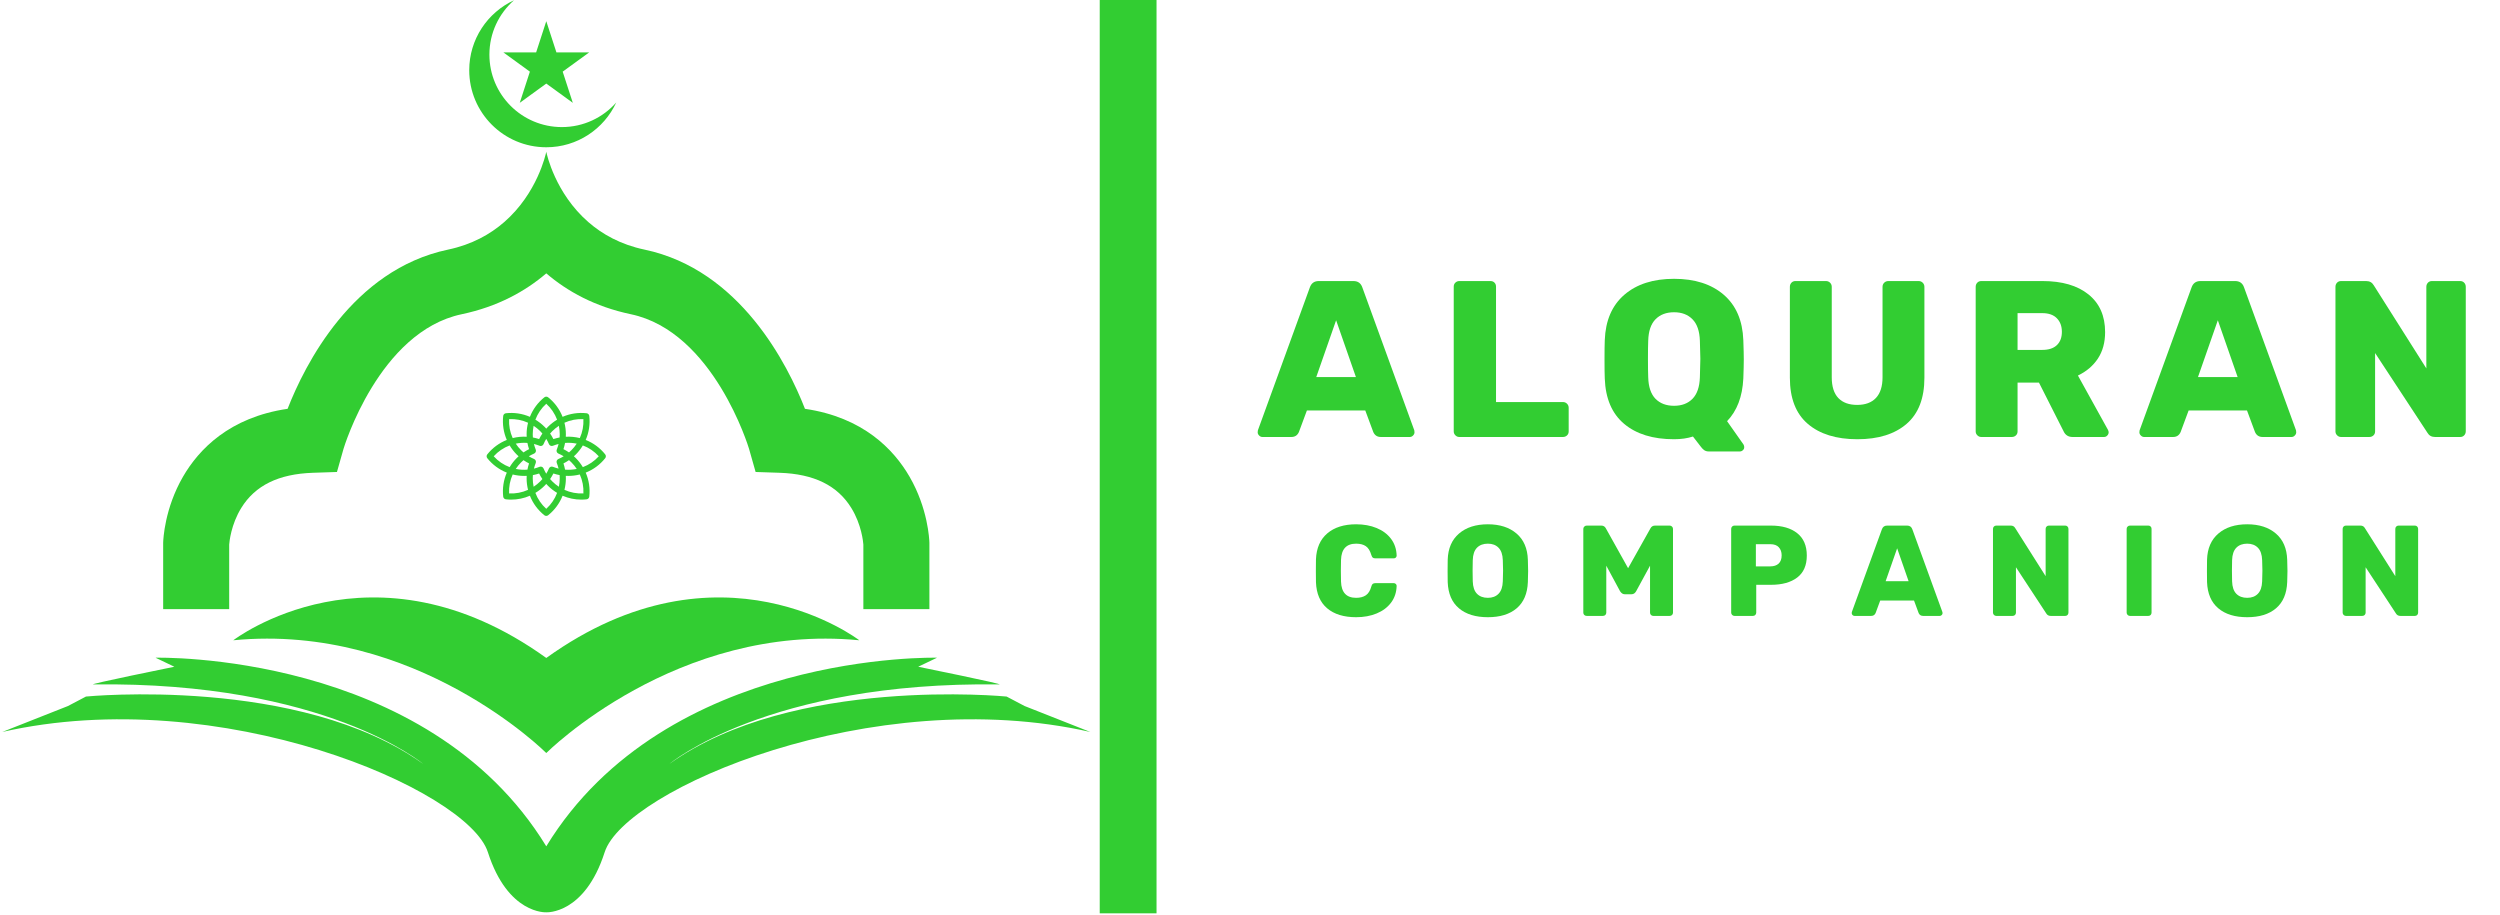
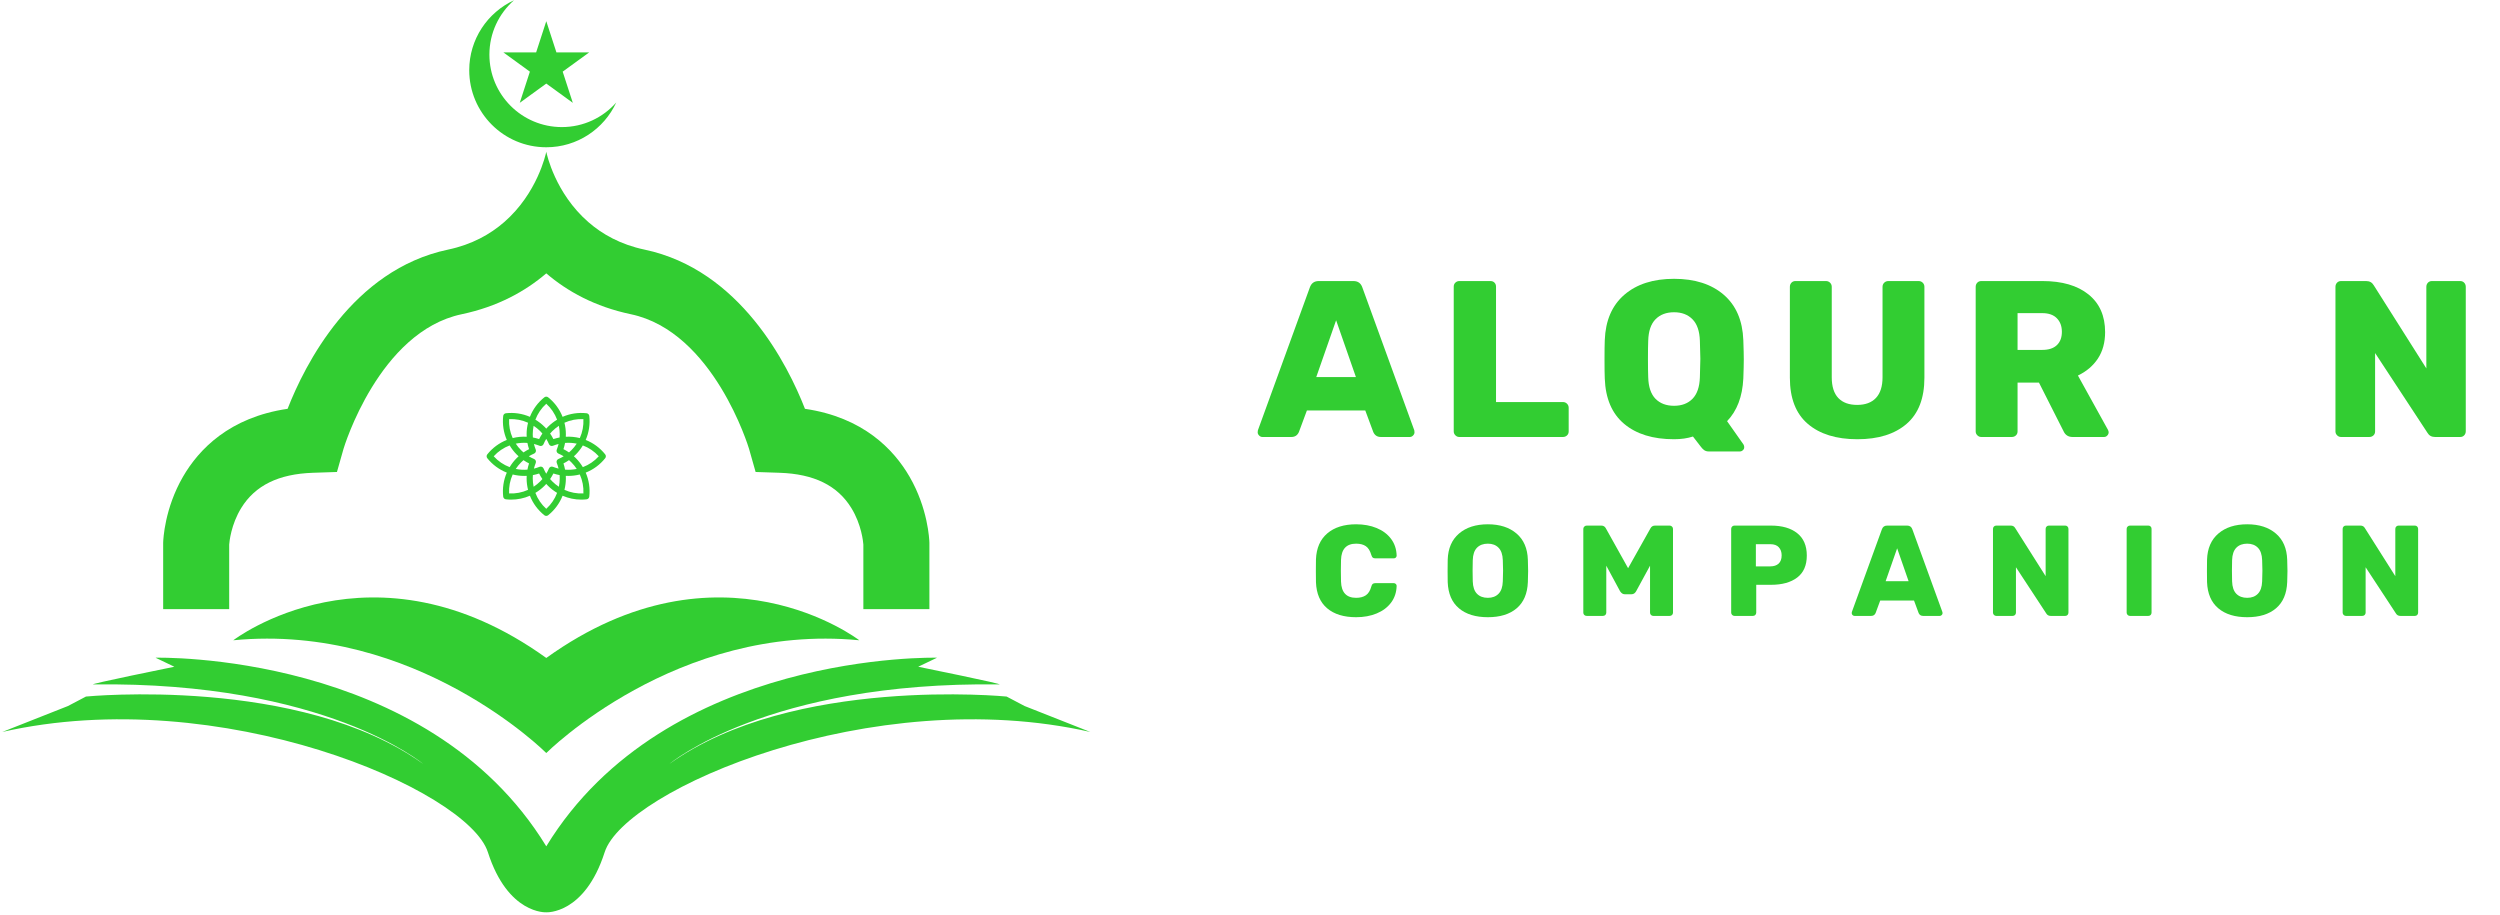
<svg xmlns="http://www.w3.org/2000/svg" width="1000" zoomAndPan="magnify" viewBox="0 0 750 274.5" height="366" preserveAspectRatio="xMidYMid meet" version="1.2">
  <defs>
    <clipPath id="c748face2b">
      <path d="M 0.684 197.277 L 327.086 197.277 L 327.086 273.695 L 0.684 273.695 Z M 0.684 197.277 " />
    </clipPath>
    <clipPath id="00befaf2b0">
      <path d="M 145.906 118.93 L 181.84 118.93 L 181.84 154.867 L 145.906 154.867 Z M 145.906 118.93 " />
    </clipPath>
    <clipPath id="a450f05d95">
-       <path d="M 329.918 0 L 346.961 0 L 346.961 274 L 329.918 274 Z M 329.918 0 " />
-     </clipPath>
+       </clipPath>
  </defs>
  <g id="f7e7750a1e">
    <path style=" stroke:none;fill-rule:nonzero;fill:#32cd32;fill-opacity:1;" d="M 163.887 197.387 C 111.75 159.906 69.984 192.082 69.984 192.082 C 124.793 186.781 163.887 225.906 163.887 225.906 C 163.887 225.906 202.977 186.781 257.785 192.082 C 257.785 192.082 216.02 159.906 163.887 197.387 " />
    <g clip-rule="nonzero" clip-path="url(#c748face2b)">
      <path style=" stroke:none;fill-rule:nonzero;fill:#32cd32;fill-opacity:1;" d="M 307.391 211.812 L 301.98 208.965 C 301.98 208.965 237.816 202.645 200.852 229.152 C 200.852 229.152 230.242 204.387 299.785 205.328 C 301.723 205.355 275.461 200.023 275.461 200.023 L 281.117 197.312 C 281.117 197.312 199.758 195.195 163.883 253.891 C 128.012 195.195 46.648 197.312 46.648 197.312 L 52.309 200.023 C 52.309 200.023 26.047 205.355 27.984 205.328 C 97.527 204.387 126.918 229.152 126.918 229.152 C 89.949 202.645 25.789 208.965 25.789 208.965 L 20.379 211.812 L 0.684 219.59 C 66.098 204.738 140.352 236.918 146.363 255.656 C 152.375 274.398 163.883 273.691 163.883 273.691 C 163.883 273.691 175.395 274.398 181.402 255.656 C 187.414 236.918 261.672 204.738 327.086 219.59 L 307.391 211.812 " />
    </g>
    <path style=" stroke:none;fill-rule:nonzero;fill:#32cd32;fill-opacity:1;" d="M 278.82 162.84 C 278.793 161.812 278.391 152.535 272.848 142.98 C 268.133 134.844 258.957 125.199 241.488 122.645 C 236.352 109.496 222.082 80.934 193.352 74.883 C 186.176 73.375 180.695 70.273 176.512 66.633 C 166.551 57.965 164.023 46.223 163.883 45.527 C 163.742 46.223 161.215 57.965 151.254 66.633 C 147.074 70.273 141.594 73.375 134.414 74.883 C 105.688 80.934 91.414 109.496 86.277 122.645 C 68.809 125.199 59.633 134.844 54.918 142.98 C 49.375 152.535 48.977 161.812 48.949 162.84 L 48.949 182.738 L 68.758 182.738 L 68.758 163.359 C 68.816 162.566 69.305 157.355 72.387 152.371 C 76.555 145.629 83.578 142.184 93.859 141.836 L 101.086 141.594 L 103.059 134.641 C 103.156 134.289 113.676 99.5 138.496 94.273 C 149.293 92 157.566 87.414 163.883 82.008 C 170.199 87.414 178.473 92 189.27 94.273 C 214.09 99.5 224.609 134.289 224.711 134.641 L 226.684 141.594 L 233.91 141.836 C 244.191 142.184 251.215 145.629 255.383 152.371 C 258.465 157.355 258.949 162.566 259.008 163.359 L 259.008 182.738 L 278.82 182.738 L 278.82 162.84 " />
    <path style=" stroke:none;fill-rule:nonzero;fill:#32cd32;fill-opacity:1;" d="M 163.883 44.18 C 173.188 44.18 181.203 38.68 184.871 30.754 C 180.887 35.273 175.059 38.125 168.562 38.125 C 156.555 38.125 146.82 28.391 146.82 16.387 C 146.82 9.891 149.676 4.062 154.195 0.078 C 146.27 3.742 140.77 11.762 140.77 21.062 C 140.77 33.832 151.117 44.18 163.883 44.18 " />
    <path style=" stroke:none;fill-rule:nonzero;fill:#32cd32;fill-opacity:1;" d="M 163.883 6.355 L 166.922 15.711 L 176.762 15.711 L 168.805 21.496 L 171.844 30.852 L 163.883 25.07 L 155.926 30.852 L 158.965 21.496 L 151.004 15.711 L 160.844 15.711 L 163.883 6.355 " />
    <g clip-rule="nonzero" clip-path="url(#00befaf2b0)">
      <path style=" stroke:none;fill-rule:nonzero;fill:#32cd32;fill-opacity:1;" d="M 181.559 136.309 C 180.004 134.367 177.996 132.887 175.711 131.984 C 176.691 129.73 177.062 127.262 176.789 124.785 C 176.742 124.359 176.402 124.02 175.973 123.973 C 173.5 123.699 171.035 124.07 168.773 125.051 C 167.875 122.766 166.395 120.758 164.449 119.199 C 164.113 118.93 163.633 118.93 163.301 119.199 C 161.355 120.758 159.875 122.762 158.973 125.051 C 156.719 124.07 154.25 123.699 151.773 123.973 C 151.348 124.02 151.008 124.355 150.961 124.785 C 150.688 127.258 151.059 129.727 152.039 131.984 C 149.754 132.887 147.746 134.367 146.188 136.309 C 145.918 136.648 145.918 137.125 146.188 137.461 C 147.746 139.406 149.754 140.887 152.039 141.785 C 151.059 144.043 150.688 146.512 150.961 148.984 C 151.008 149.414 151.344 149.75 151.773 149.797 C 152.301 149.859 152.828 149.887 153.355 149.887 C 155.289 149.887 157.195 149.488 158.973 148.719 C 159.871 151.004 161.352 153.016 163.297 154.57 C 163.465 154.707 163.668 154.773 163.875 154.773 C 164.078 154.773 164.281 154.707 164.449 154.57 C 166.395 153.012 167.875 151.004 168.777 148.719 C 170.551 149.488 172.453 149.887 174.391 149.887 C 174.918 149.887 175.445 149.859 175.973 149.797 C 176.402 149.75 176.742 149.414 176.789 148.984 C 177.062 146.512 176.691 144.043 175.711 141.785 C 177.996 140.887 180.004 139.406 181.559 137.461 C 181.828 137.125 181.828 136.645 181.559 136.309 Z M 165.695 144.43 C 165.461 144.199 165.242 143.957 165.031 143.715 C 165.047 143.691 165.062 143.668 165.078 143.645 C 165.219 143.434 165.355 143.219 165.488 143 C 165.527 142.934 165.566 142.871 165.602 142.805 C 165.746 142.555 165.887 142.305 166.016 142.047 C 166.285 142.137 166.562 142.219 166.84 142.289 C 166.914 142.312 166.988 142.328 167.062 142.348 C 167.305 142.41 167.551 142.465 167.801 142.512 C 167.828 142.52 167.855 142.527 167.887 142.531 C 167.91 142.859 167.922 143.188 167.922 143.508 C 167.922 144.355 167.832 145.199 167.66 146.023 C 166.953 145.559 166.293 145.031 165.695 144.43 Z M 162.715 143.715 C 162.508 143.961 162.285 144.199 162.055 144.434 C 161.453 145.031 160.793 145.562 160.09 146.023 C 159.918 145.199 159.824 144.359 159.824 143.512 C 159.824 143.188 159.84 142.859 159.863 142.531 C 159.891 142.527 159.914 142.52 159.941 142.516 C 160.191 142.469 160.441 142.41 160.691 142.348 C 160.762 142.328 160.836 142.312 160.91 142.293 C 161.188 142.219 161.461 142.141 161.734 142.051 C 161.863 142.305 162 142.555 162.145 142.805 C 162.184 142.871 162.223 142.938 162.262 143.004 C 162.391 143.219 162.527 143.43 162.668 143.637 C 162.684 143.664 162.699 143.688 162.715 143.715 Z M 162.055 129.34 C 162.285 129.574 162.508 129.812 162.715 130.055 C 162.699 130.082 162.684 130.105 162.668 130.129 C 162.527 130.34 162.391 130.555 162.262 130.77 C 162.223 130.836 162.184 130.898 162.145 130.965 C 162 131.215 161.863 131.465 161.734 131.723 C 161.461 131.633 161.188 131.551 160.91 131.477 C 160.836 131.457 160.762 131.441 160.688 131.422 C 160.445 131.359 160.199 131.305 159.949 131.258 C 159.922 131.25 159.895 131.242 159.863 131.238 C 159.836 130.91 159.824 130.586 159.824 130.258 C 159.824 129.41 159.918 128.57 160.09 127.746 C 160.793 128.211 161.453 128.742 162.055 129.34 Z M 165.031 130.055 C 165.238 129.812 165.461 129.574 165.695 129.34 C 166.293 128.742 166.953 128.211 167.656 127.746 C 167.828 128.574 167.922 129.414 167.922 130.262 C 167.922 130.586 167.91 130.91 167.883 131.238 C 167.855 131.242 167.828 131.25 167.801 131.258 C 167.551 131.305 167.305 131.359 167.059 131.422 C 166.984 131.441 166.914 131.461 166.84 131.48 C 166.562 131.555 166.285 131.633 166.016 131.723 C 165.887 131.465 165.746 131.215 165.602 130.965 C 165.566 130.898 165.527 130.836 165.488 130.77 C 165.355 130.551 165.219 130.336 165.074 130.125 C 165.059 130.102 165.047 130.078 165.031 130.055 Z M 169.012 136.832 C 169.043 136.848 169.07 136.867 169.098 136.887 C 169.07 136.902 169.043 136.922 169.012 136.938 C 168.852 137.035 168.684 137.125 168.52 137.215 C 168.441 137.258 168.359 137.305 168.281 137.344 C 168.031 137.469 167.781 137.59 167.523 137.699 C 167.062 137.895 166.84 138.422 167.027 138.887 C 167.133 139.148 167.227 139.41 167.312 139.672 C 167.34 139.762 167.363 139.852 167.391 139.938 C 167.445 140.117 167.496 140.297 167.543 140.48 C 167.551 140.512 167.559 140.543 167.566 140.578 C 167.531 140.57 167.496 140.562 167.465 140.555 C 167.285 140.508 167.105 140.457 166.926 140.402 C 166.84 140.375 166.75 140.352 166.664 140.324 C 166.398 140.238 166.137 140.145 165.875 140.039 C 165.41 139.855 164.883 140.074 164.688 140.535 C 164.578 140.793 164.457 141.043 164.332 141.293 C 164.293 141.375 164.246 141.453 164.203 141.531 C 164.113 141.695 164.023 141.863 163.926 142.027 C 163.91 142.055 163.891 142.082 163.875 142.109 C 163.855 142.082 163.836 142.051 163.82 142.023 C 163.723 141.863 163.633 141.699 163.547 141.535 C 163.504 141.453 163.457 141.375 163.414 141.293 C 163.289 141.043 163.172 140.793 163.062 140.535 C 162.867 140.074 162.336 139.855 161.871 140.043 C 161.613 140.145 161.352 140.238 161.09 140.324 C 160.996 140.352 160.906 140.379 160.816 140.406 C 160.637 140.457 160.461 140.508 160.285 140.555 C 160.25 140.562 160.219 140.57 160.184 140.578 C 160.191 140.547 160.199 140.512 160.207 140.48 C 160.254 140.297 160.305 140.113 160.359 139.934 C 160.387 139.848 160.41 139.762 160.438 139.676 C 160.523 139.41 160.617 139.148 160.723 138.891 C 160.906 138.426 160.688 137.895 160.227 137.699 C 159.969 137.59 159.715 137.473 159.469 137.348 C 159.387 137.305 159.312 137.262 159.23 137.219 C 159.066 137.129 158.898 137.039 158.738 136.941 C 158.707 136.922 158.68 136.906 158.652 136.887 C 158.68 136.871 158.707 136.852 158.738 136.832 C 158.898 136.738 159.062 136.645 159.23 136.559 C 159.309 136.516 159.387 136.469 159.469 136.43 C 159.719 136.301 159.969 136.184 160.227 136.074 C 160.688 135.879 160.906 135.352 160.723 134.883 C 160.617 134.625 160.523 134.363 160.438 134.098 C 160.41 134.012 160.387 133.926 160.359 133.836 C 160.305 133.656 160.254 133.477 160.207 133.293 C 160.199 133.262 160.191 133.23 160.184 133.195 C 160.219 133.203 160.25 133.211 160.281 133.219 C 160.465 133.266 160.645 133.316 160.824 133.371 C 160.91 133.398 161 133.422 161.086 133.449 C 161.352 133.535 161.613 133.629 161.871 133.73 C 161.93 133.754 161.988 133.773 162.047 133.781 C 162.062 133.785 162.078 133.785 162.098 133.789 C 162.137 133.793 162.176 133.801 162.215 133.801 C 162.215 133.801 162.219 133.797 162.219 133.797 C 162.297 133.797 162.375 133.785 162.449 133.766 C 162.469 133.758 162.488 133.754 162.504 133.746 C 162.574 133.723 162.645 133.695 162.703 133.656 C 162.711 133.652 162.715 133.648 162.719 133.648 C 162.785 133.605 162.84 133.551 162.895 133.492 C 162.906 133.477 162.922 133.461 162.934 133.445 C 162.984 133.383 163.027 133.312 163.062 133.238 C 163.172 132.98 163.289 132.73 163.414 132.48 C 163.457 132.398 163.504 132.32 163.547 132.238 C 163.633 132.074 163.723 131.91 163.82 131.75 C 163.836 131.723 163.855 131.691 163.875 131.664 C 163.891 131.691 163.91 131.719 163.93 131.75 C 164.023 131.91 164.113 132.074 164.203 132.238 C 164.246 132.32 164.293 132.398 164.336 132.48 C 164.461 132.73 164.578 132.98 164.688 133.238 C 164.883 133.699 165.41 133.918 165.879 133.73 C 166.137 133.629 166.398 133.535 166.664 133.449 C 166.75 133.422 166.836 133.398 166.918 133.371 C 167.102 133.316 167.285 133.266 167.469 133.219 C 167.5 133.211 167.535 133.203 167.566 133.195 C 167.559 133.227 167.551 133.262 167.543 133.293 C 167.496 133.477 167.445 133.656 167.391 133.836 C 167.363 133.922 167.34 134.012 167.312 134.102 C 167.227 134.363 167.133 134.625 167.027 134.883 C 166.844 135.348 167.062 135.879 167.523 136.074 C 167.781 136.184 168.031 136.301 168.281 136.426 C 168.363 136.469 168.441 136.516 168.52 136.559 C 168.688 136.645 168.852 136.734 169.012 136.832 Z M 158.227 132.875 C 158.23 132.902 158.238 132.93 158.246 132.961 C 158.293 133.207 158.352 133.457 158.41 133.703 C 158.43 133.773 158.449 133.848 158.469 133.922 C 158.543 134.195 158.621 134.473 158.711 134.746 C 158.453 134.875 158.203 135.012 157.953 135.156 C 157.891 135.195 157.824 135.234 157.758 135.273 C 157.539 135.402 157.324 135.539 157.113 135.684 C 157.094 135.699 157.066 135.711 157.043 135.727 C 156.801 135.52 156.562 135.297 156.328 135.066 C 155.727 134.465 155.195 133.801 154.73 133.094 C 155.871 132.859 157.043 132.781 158.227 132.875 Z M 157.043 138.043 C 157.07 138.062 157.102 138.078 157.129 138.098 C 157.332 138.234 157.543 138.367 157.754 138.496 C 157.82 138.535 157.891 138.578 157.957 138.617 C 158.203 138.758 158.453 138.898 158.711 139.027 C 158.621 139.297 158.539 139.574 158.465 139.852 C 158.449 139.926 158.43 139.996 158.41 140.07 C 158.348 140.316 158.293 140.562 158.246 140.812 C 158.238 140.844 158.23 140.867 158.227 140.895 C 157.043 140.988 155.871 140.914 154.73 140.676 C 155.195 139.969 155.727 139.309 156.328 138.707 C 156.562 138.473 156.801 138.254 157.043 138.043 Z M 169.52 140.895 C 169.516 140.867 169.508 140.844 169.504 140.816 C 169.453 140.566 169.398 140.316 169.336 140.07 C 169.316 139.996 169.301 139.922 169.281 139.852 C 169.207 139.574 169.129 139.297 169.039 139.023 C 169.043 139.023 169.047 139.02 169.051 139.02 C 169.301 138.891 169.547 138.758 169.793 138.613 C 169.859 138.578 169.926 138.535 169.992 138.496 C 170.207 138.367 170.418 138.23 170.625 138.09 C 170.652 138.074 170.676 138.059 170.703 138.043 C 170.945 138.25 171.188 138.473 171.418 138.707 C 172.02 139.305 172.551 139.969 173.016 140.676 C 171.875 140.914 170.699 140.988 169.52 140.895 Z M 170.703 135.727 C 170.68 135.711 170.652 135.695 170.629 135.68 C 170.418 135.539 170.207 135.402 169.988 135.273 C 169.926 135.234 169.859 135.195 169.793 135.156 C 169.543 135.012 169.293 134.875 169.035 134.746 C 169.125 134.473 169.207 134.199 169.277 133.922 C 169.297 133.848 169.316 133.773 169.336 133.699 C 169.398 133.453 169.453 133.207 169.5 132.957 C 169.508 132.93 169.516 132.902 169.52 132.875 C 170.699 132.781 171.875 132.859 173.016 133.094 C 172.551 133.801 172.02 134.465 171.418 135.066 C 171.188 135.297 170.945 135.52 170.703 135.727 Z M 175.02 125.742 C 175.117 127.703 174.75 129.641 173.945 131.422 C 172.574 131.078 171.156 130.945 169.738 131.023 C 169.75 130.77 169.762 130.512 169.762 130.262 C 169.762 129.094 169.613 127.941 169.332 126.82 C 171.117 126.012 173.059 125.641 175.02 125.742 Z M 163.875 121.125 C 165.332 122.445 166.441 124.078 167.129 125.906 C 166.137 126.504 165.215 127.215 164.395 128.039 C 164.211 128.219 164.043 128.406 163.875 128.594 C 163.707 128.406 163.535 128.219 163.355 128.039 C 162.531 127.215 161.613 126.508 160.617 125.906 C 161.305 124.078 162.414 122.445 163.875 121.125 Z M 152.73 125.742 C 154.691 125.641 156.633 126.012 158.414 126.82 C 158.133 127.941 157.984 129.094 157.984 130.262 C 157.984 130.512 157.996 130.77 158.012 131.023 C 156.59 130.945 155.172 131.078 153.805 131.422 C 153 129.641 152.629 127.703 152.73 125.742 Z M 148.113 136.887 C 149.434 135.426 151.066 134.316 152.895 133.629 C 153.492 134.625 154.203 135.543 155.027 136.367 C 155.207 136.547 155.395 136.715 155.582 136.887 C 155.395 137.055 155.207 137.227 155.027 137.406 C 154.203 138.227 153.496 139.145 152.895 140.141 C 151.066 139.453 149.434 138.344 148.113 136.887 Z M 152.73 148.031 C 152.629 146.066 153 144.125 153.805 142.344 C 154.93 142.625 156.082 142.773 157.25 142.773 C 157.5 142.773 157.758 142.762 158.012 142.75 C 157.996 143.004 157.984 143.258 157.984 143.512 C 157.984 144.676 158.133 145.828 158.414 146.953 C 156.633 147.758 154.691 148.129 152.73 148.031 Z M 163.875 152.645 C 162.414 151.328 161.305 149.695 160.617 147.863 C 161.613 147.266 162.531 146.555 163.355 145.734 C 163.535 145.551 163.707 145.363 163.875 145.176 C 164.043 145.363 164.211 145.551 164.395 145.734 C 165.215 146.555 166.137 147.266 167.129 147.863 C 166.441 149.695 165.332 151.324 163.875 152.645 Z M 175.02 148.031 C 173.055 148.129 171.113 147.758 169.332 146.953 C 169.613 145.828 169.762 144.676 169.762 143.512 C 169.762 143.258 169.75 143.004 169.738 142.75 C 169.992 142.762 170.246 142.773 170.5 142.773 C 171.664 142.773 172.816 142.625 173.941 142.344 C 174.746 144.129 175.117 146.066 175.02 148.031 Z M 174.852 140.141 C 174.254 139.148 173.543 138.227 172.723 137.406 C 172.539 137.223 172.352 137.055 172.164 136.887 C 172.352 136.715 172.539 136.547 172.723 136.367 C 173.543 135.543 174.254 134.625 174.852 133.629 C 176.684 134.316 178.312 135.426 179.633 136.887 C 178.312 138.344 176.684 139.453 174.852 140.141 Z M 174.852 140.141 " />
    </g>
    <g clip-rule="nonzero" clip-path="url(#a450f05d95)">
-       <path style=" stroke:none;fill-rule:nonzero;fill:#32cd32;fill-opacity:1;" d="M 329.918 0 L 346.961 0 L 346.961 274.031 L 329.918 274.031 Z M 329.918 0 " />
-     </g>
+       </g>
    <g style="fill:#32cd32;fill-opacity:1;">
      <g transform="translate(376.772, 131.097)">
        <path style="stroke:none" d="M 1.938 0 C 1.582 0 1.258 -0.145 0.969 -0.438 C 0.676 -0.727 0.531 -1.051 0.531 -1.406 C 0.531 -1.664 0.551 -1.863 0.594 -2 L 16.172 -44.844 C 16.617 -46.133 17.508 -46.781 18.844 -46.781 L 29.266 -46.781 C 30.609 -46.781 31.5 -46.133 31.938 -44.844 L 47.516 -2 C 47.555 -1.863 47.578 -1.664 47.578 -1.406 C 47.578 -1.051 47.43 -0.727 47.141 -0.438 C 46.859 -0.145 46.535 0 46.172 0 L 37.484 0 C 36.422 0 35.664 -0.488 35.219 -1.469 L 32.812 -7.953 L 15.297 -7.953 L 12.891 -1.469 C 12.453 -0.488 11.695 0 10.625 0 Z M 18.109 -17.984 L 30 -17.984 L 24.062 -35.016 Z M 18.109 -17.984 " />
      </g>
    </g>
    <g style="fill:#32cd32;fill-opacity:1;">
      <g transform="translate(431.573, 131.097)">
        <path style="stroke:none" d="M 6.219 0 C 5.77 0 5.379 -0.164 5.047 -0.5 C 4.711 -0.832 4.547 -1.223 4.547 -1.672 L 4.547 -45.109 C 4.547 -45.598 4.711 -46 5.047 -46.312 C 5.379 -46.625 5.77 -46.781 6.219 -46.781 L 15.578 -46.781 C 16.066 -46.781 16.461 -46.625 16.766 -46.312 C 17.078 -46 17.234 -45.598 17.234 -45.109 L 17.234 -10.484 L 37.297 -10.484 C 37.785 -10.484 38.195 -10.316 38.531 -9.984 C 38.863 -9.648 39.031 -9.238 39.031 -8.75 L 39.031 -1.672 C 39.031 -1.18 38.863 -0.781 38.531 -0.469 C 38.195 -0.156 37.785 0 37.297 0 Z M 6.219 0 " />
      </g>
    </g>
    <g style="fill:#32cd32;fill-opacity:1;">
      <g transform="translate(478.355, 131.097)">
        <path style="stroke:none" d="M 34.344 4.344 C 33.719 4.344 33.219 4.195 32.844 3.906 C 32.469 3.613 32.125 3.25 31.812 2.812 L 29.531 -0.141 C 27.883 0.398 25.992 0.672 23.859 0.672 C 17.535 0.672 12.547 -0.863 8.891 -3.938 C 5.234 -7.008 3.297 -11.535 3.078 -17.516 C 3.023 -18.754 3 -20.664 3 -23.25 C 3 -25.832 3.023 -27.77 3.078 -29.062 C 3.297 -34.945 5.254 -39.484 8.953 -42.672 C 12.648 -45.859 17.617 -47.453 23.859 -47.453 C 30.098 -47.453 35.066 -45.859 38.766 -42.672 C 42.461 -39.484 44.422 -34.945 44.641 -29.062 C 44.734 -26.477 44.781 -24.539 44.781 -23.25 C 44.781 -21.914 44.734 -20.004 44.641 -17.516 C 44.367 -12.078 42.742 -7.82 39.766 -4.75 L 44.703 2.266 C 44.836 2.535 44.906 2.758 44.906 2.938 L 44.906 3.141 C 44.906 3.453 44.77 3.727 44.5 3.969 C 44.238 4.219 43.93 4.344 43.578 4.344 Z M 23.859 -9.359 C 26.172 -9.359 28.016 -10.055 29.391 -11.453 C 30.773 -12.859 31.516 -15.008 31.609 -17.906 C 31.703 -20.488 31.75 -22.336 31.75 -23.453 C 31.75 -24.566 31.703 -26.375 31.609 -28.875 C 31.516 -31.77 30.773 -33.914 29.391 -35.312 C 28.016 -36.719 26.172 -37.422 23.859 -37.422 C 21.535 -37.422 19.68 -36.719 18.297 -35.312 C 16.922 -33.914 16.191 -31.77 16.109 -28.875 C 16.055 -27.625 16.031 -25.816 16.031 -23.453 C 16.031 -21.047 16.055 -19.195 16.109 -17.906 C 16.191 -15.008 16.922 -12.859 18.297 -11.453 C 19.68 -10.055 21.535 -9.359 23.859 -9.359 Z M 23.859 -9.359 " />
      </g>
    </g>
    <g style="fill:#32cd32;fill-opacity:1;">
      <g transform="translate(532.822, 131.097)">
        <path style="stroke:none" d="M 24.391 0.672 C 18.066 0.672 13.109 -0.863 9.516 -3.938 C 5.93 -7.008 4.141 -11.625 4.141 -17.781 L 4.141 -45.047 C 4.141 -45.535 4.297 -45.945 4.609 -46.281 C 4.922 -46.613 5.32 -46.781 5.812 -46.781 L 14.969 -46.781 C 15.457 -46.781 15.867 -46.613 16.203 -46.281 C 16.535 -45.945 16.703 -45.535 16.703 -45.047 L 16.703 -17.906 C 16.703 -15.145 17.359 -13.07 18.672 -11.688 C 19.992 -10.312 21.879 -9.625 24.328 -9.625 C 26.773 -9.625 28.656 -10.32 29.969 -11.719 C 31.281 -13.125 31.938 -15.188 31.938 -17.906 L 31.938 -45.047 C 31.938 -45.535 32.102 -45.945 32.438 -46.281 C 32.781 -46.613 33.195 -46.781 33.688 -46.781 L 42.766 -46.781 C 43.254 -46.781 43.664 -46.613 44 -46.281 C 44.332 -45.945 44.5 -45.535 44.5 -45.047 L 44.5 -17.781 C 44.5 -11.625 42.719 -7.008 39.156 -3.938 C 35.594 -0.863 30.672 0.672 24.391 0.672 Z M 24.391 0.672 " />
      </g>
    </g>
    <g style="fill:#32cd32;fill-opacity:1;">
      <g transform="translate(588.158, 131.097)">
        <path style="stroke:none" d="M 6.219 0 C 5.77 0 5.379 -0.164 5.047 -0.5 C 4.711 -0.832 4.547 -1.223 4.547 -1.672 L 4.547 -45.047 C 4.547 -45.535 4.703 -45.945 5.016 -46.281 C 5.328 -46.613 5.727 -46.781 6.219 -46.781 L 24.594 -46.781 C 30.469 -46.781 35.066 -45.441 38.391 -42.766 C 41.711 -40.098 43.375 -36.332 43.375 -31.469 C 43.375 -28.352 42.648 -25.703 41.203 -23.516 C 39.754 -21.336 37.758 -19.645 35.219 -18.438 L 44.234 -2.141 C 44.367 -1.867 44.438 -1.625 44.438 -1.406 C 44.438 -1.051 44.301 -0.727 44.031 -0.438 C 43.77 -0.145 43.438 0 43.031 0 L 33.609 0 C 32.316 0 31.406 -0.598 30.875 -1.797 L 23.531 -16.312 L 17.109 -16.312 L 17.109 -1.672 C 17.109 -1.18 16.941 -0.781 16.609 -0.469 C 16.273 -0.156 15.863 0 15.375 0 Z M 24.531 -26.125 C 26.445 -26.125 27.906 -26.602 28.906 -27.562 C 29.906 -28.52 30.406 -29.848 30.406 -31.547 C 30.406 -33.234 29.906 -34.586 28.906 -35.609 C 27.906 -36.641 26.445 -37.156 24.531 -37.156 L 17.109 -37.156 L 17.109 -26.125 Z M 24.531 -26.125 " />
      </g>
    </g>
    <g style="fill:#32cd32;fill-opacity:1;">
      <g transform="translate(641.289, 131.097)">
-         <path style="stroke:none" d="M 1.938 0 C 1.582 0 1.258 -0.145 0.969 -0.438 C 0.676 -0.727 0.531 -1.051 0.531 -1.406 C 0.531 -1.664 0.551 -1.863 0.594 -2 L 16.172 -44.844 C 16.617 -46.133 17.508 -46.781 18.844 -46.781 L 29.266 -46.781 C 30.609 -46.781 31.5 -46.133 31.938 -44.844 L 47.516 -2 C 47.555 -1.863 47.578 -1.664 47.578 -1.406 C 47.578 -1.051 47.43 -0.727 47.141 -0.438 C 46.859 -0.145 46.535 0 46.172 0 L 37.484 0 C 36.422 0 35.664 -0.488 35.219 -1.469 L 32.812 -7.953 L 15.297 -7.953 L 12.891 -1.469 C 12.453 -0.488 11.695 0 10.625 0 Z M 18.109 -17.984 L 30 -17.984 L 24.062 -35.016 Z M 18.109 -17.984 " />
-       </g>
+         </g>
    </g>
    <g style="fill:#32cd32;fill-opacity:1;">
      <g transform="translate(696.09, 131.097)">
        <path style="stroke:none" d="M 6.219 0 C 5.77 0 5.379 -0.164 5.047 -0.5 C 4.711 -0.832 4.547 -1.223 4.547 -1.672 L 4.547 -45.047 C 4.547 -45.535 4.703 -45.945 5.016 -46.281 C 5.328 -46.613 5.727 -46.781 6.219 -46.781 L 13.766 -46.781 C 14.785 -46.781 15.539 -46.359 16.031 -45.516 L 31.812 -20.578 L 31.812 -45.047 C 31.812 -45.535 31.969 -45.945 32.281 -46.281 C 32.594 -46.613 32.992 -46.781 33.484 -46.781 L 41.969 -46.781 C 42.457 -46.781 42.859 -46.613 43.172 -46.281 C 43.484 -45.945 43.641 -45.535 43.641 -45.047 L 43.641 -1.734 C 43.641 -1.242 43.484 -0.832 43.172 -0.5 C 42.859 -0.164 42.457 0 41.969 0 L 34.422 0 C 33.391 0 32.629 -0.422 32.141 -1.266 L 16.438 -25.188 L 16.438 -1.672 C 16.438 -1.18 16.27 -0.781 15.938 -0.469 C 15.602 -0.156 15.191 0 14.703 0 Z M 6.219 0 " />
      </g>
    </g>
    <g style="fill:#32cd32;fill-opacity:1;">
      <g transform="translate(392.978, 184.771)">
        <path style="stroke:none" d="M 13.859 0.391 C 10.172 0.391 7.273 -0.5 5.172 -2.281 C 3.066 -4.062 1.945 -6.664 1.812 -10.094 C 1.789 -10.789 1.781 -11.926 1.781 -13.5 C 1.781 -15.102 1.789 -16.266 1.812 -16.984 C 1.945 -20.336 3.078 -22.926 5.203 -24.75 C 7.336 -26.57 10.223 -27.484 13.859 -27.484 C 16.148 -27.484 18.203 -27.109 20.016 -26.359 C 21.836 -25.609 23.281 -24.523 24.344 -23.109 C 25.406 -21.691 25.961 -20.016 26.016 -18.078 C 26.016 -17.836 25.926 -17.641 25.75 -17.484 C 25.582 -17.336 25.383 -17.266 25.156 -17.266 L 19.656 -17.266 C 19.301 -17.266 19.035 -17.332 18.859 -17.469 C 18.691 -17.613 18.547 -17.879 18.422 -18.266 C 18.055 -19.535 17.504 -20.422 16.766 -20.922 C 16.035 -21.422 15.066 -21.672 13.859 -21.672 C 10.941 -21.672 9.43 -20.047 9.328 -16.797 C 9.297 -16.098 9.281 -15.023 9.281 -13.578 C 9.281 -12.141 9.297 -11.047 9.328 -10.297 C 9.43 -7.047 10.941 -5.422 13.859 -5.422 C 15.047 -5.422 16.02 -5.676 16.781 -6.188 C 17.539 -6.707 18.086 -7.586 18.422 -8.828 C 18.523 -9.211 18.664 -9.473 18.844 -9.609 C 19.031 -9.754 19.301 -9.828 19.656 -9.828 L 25.156 -9.828 C 25.383 -9.828 25.582 -9.75 25.75 -9.594 C 25.926 -9.438 26.016 -9.242 26.016 -9.016 C 25.961 -7.078 25.406 -5.398 24.344 -3.984 C 23.281 -2.566 21.836 -1.484 20.016 -0.734 C 18.203 0.016 16.148 0.391 13.859 0.391 Z M 13.859 0.391 " />
      </g>
    </g>
    <g style="fill:#32cd32;fill-opacity:1;">
      <g transform="translate(432.5, 184.771)">
        <path style="stroke:none" d="M 13.859 0.391 C 10.191 0.391 7.301 -0.5 5.188 -2.281 C 3.07 -4.062 1.945 -6.68 1.812 -10.141 C 1.789 -10.859 1.781 -11.969 1.781 -13.469 C 1.781 -14.969 1.789 -16.086 1.812 -16.828 C 1.914 -20.234 3.047 -22.859 5.203 -24.703 C 7.359 -26.555 10.242 -27.484 13.859 -27.484 C 17.441 -27.484 20.312 -26.555 22.469 -24.703 C 24.625 -22.859 25.754 -20.234 25.859 -16.828 C 25.91 -15.336 25.938 -14.219 25.938 -13.469 C 25.938 -12.695 25.91 -11.586 25.859 -10.141 C 25.723 -6.68 24.602 -4.062 22.5 -2.281 C 20.406 -0.5 17.523 0.391 13.859 0.391 Z M 13.859 -5.422 C 15.203 -5.422 16.27 -5.828 17.062 -6.641 C 17.863 -7.453 18.289 -8.695 18.344 -10.375 C 18.395 -11.875 18.422 -12.941 18.422 -13.578 C 18.422 -14.223 18.395 -15.27 18.344 -16.719 C 18.289 -18.395 17.863 -19.641 17.062 -20.453 C 16.27 -21.266 15.203 -21.672 13.859 -21.672 C 12.484 -21.672 11.395 -21.266 10.594 -20.453 C 9.801 -19.641 9.379 -18.395 9.328 -16.719 C 9.297 -16 9.281 -14.953 9.281 -13.578 C 9.281 -12.191 9.297 -11.125 9.328 -10.375 C 9.379 -8.695 9.801 -7.453 10.594 -6.641 C 11.395 -5.828 12.484 -5.422 13.859 -5.422 Z M 13.859 -5.422 " />
      </g>
    </g>
    <g style="fill:#32cd32;fill-opacity:1;">
      <g transform="translate(472.369, 184.771)">
        <path style="stroke:none" d="M 3.641 0 C 3.359 0 3.117 -0.086 2.922 -0.266 C 2.723 -0.453 2.625 -0.688 2.625 -0.969 L 2.625 -26.094 C 2.625 -26.375 2.723 -26.609 2.922 -26.797 C 3.117 -26.992 3.359 -27.094 3.641 -27.094 L 8.016 -27.094 C 8.66 -27.094 9.125 -26.805 9.406 -26.234 L 16.062 -14.312 L 22.75 -26.234 C 23.039 -26.805 23.508 -27.094 24.156 -27.094 L 28.531 -27.094 C 28.812 -27.094 29.047 -26.992 29.234 -26.797 C 29.43 -26.609 29.531 -26.375 29.531 -26.094 L 29.531 -0.969 C 29.531 -0.688 29.43 -0.453 29.234 -0.266 C 29.047 -0.086 28.812 0 28.531 0 L 23.609 0 C 23.348 0 23.117 -0.094 22.922 -0.281 C 22.734 -0.477 22.641 -0.707 22.641 -0.969 L 22.641 -15.062 L 18.469 -7.391 C 18.125 -6.797 17.672 -6.5 17.109 -6.5 L 15.016 -6.5 C 14.504 -6.5 14.051 -6.797 13.656 -7.391 L 9.516 -15.062 L 9.516 -0.969 C 9.516 -0.688 9.414 -0.453 9.219 -0.266 C 9.031 -0.086 8.797 0 8.516 0 Z M 3.641 0 " />
      </g>
    </g>
    <g style="fill:#32cd32;fill-opacity:1;">
      <g transform="translate(516.729, 184.771)">
        <path style="stroke:none" d="M 3.594 0 C 3.344 0 3.117 -0.094 2.922 -0.281 C 2.723 -0.477 2.625 -0.707 2.625 -0.969 L 2.625 -26.094 C 2.625 -26.375 2.711 -26.609 2.891 -26.797 C 3.078 -26.992 3.312 -27.094 3.594 -27.094 L 14.547 -27.094 C 17.898 -27.094 20.531 -26.332 22.438 -24.812 C 24.352 -23.289 25.312 -21.055 25.312 -18.109 C 25.312 -15.172 24.352 -12.973 22.438 -11.516 C 20.531 -10.055 17.898 -9.328 14.547 -9.328 L 10.141 -9.328 L 10.141 -0.969 C 10.141 -0.707 10.047 -0.477 9.859 -0.281 C 9.68 -0.094 9.453 0 9.172 0 Z M 14.359 -14.859 C 15.422 -14.859 16.254 -15.133 16.859 -15.688 C 17.461 -16.25 17.766 -17.07 17.766 -18.156 C 17.766 -19.156 17.484 -19.961 16.922 -20.578 C 16.367 -21.203 15.516 -21.516 14.359 -21.516 L 10.031 -21.516 L 10.031 -14.859 Z M 14.359 -14.859 " />
      </g>
    </g>
    <g style="fill:#32cd32;fill-opacity:1;">
      <g transform="translate(555.206, 184.771)">
        <path style="stroke:none" d="M 1.125 0 C 0.914 0 0.727 -0.082 0.562 -0.25 C 0.395 -0.414 0.312 -0.602 0.312 -0.812 C 0.312 -0.969 0.32 -1.082 0.344 -1.156 L 9.359 -25.969 C 9.617 -26.719 10.141 -27.094 10.922 -27.094 L 16.953 -27.094 C 17.723 -27.094 18.238 -26.719 18.5 -25.969 L 27.516 -1.156 C 27.547 -1.082 27.562 -0.969 27.562 -0.812 C 27.562 -0.602 27.473 -0.414 27.297 -0.25 C 27.129 -0.082 26.945 0 26.75 0 L 21.719 0 C 21.094 0 20.648 -0.281 20.391 -0.844 L 19 -4.609 L 8.859 -4.609 L 7.469 -0.844 C 7.207 -0.281 6.77 0 6.156 0 Z M 10.484 -10.406 L 17.375 -10.406 L 13.938 -20.281 Z M 10.484 -10.406 " />
      </g>
    </g>
    <g style="fill:#32cd32;fill-opacity:1;">
      <g transform="translate(595.269, 184.771)">
        <path style="stroke:none" d="M 3.594 0 C 3.344 0 3.117 -0.094 2.922 -0.281 C 2.723 -0.477 2.625 -0.707 2.625 -0.969 L 2.625 -26.094 C 2.625 -26.375 2.711 -26.609 2.891 -26.797 C 3.078 -26.992 3.312 -27.094 3.594 -27.094 L 7.969 -27.094 C 8.562 -27.094 9 -26.848 9.281 -26.359 L 18.422 -11.922 L 18.422 -26.094 C 18.422 -26.375 18.508 -26.609 18.688 -26.797 C 18.875 -26.992 19.109 -27.094 19.391 -27.094 L 24.312 -27.094 C 24.594 -27.094 24.82 -26.992 25 -26.797 C 25.176 -26.609 25.266 -26.375 25.266 -26.094 L 25.266 -1 C 25.266 -0.719 25.176 -0.477 25 -0.281 C 24.82 -0.094 24.594 0 24.312 0 L 19.938 0 C 19.344 0 18.898 -0.242 18.609 -0.734 L 9.516 -14.594 L 9.516 -0.969 C 9.516 -0.688 9.414 -0.453 9.219 -0.266 C 9.031 -0.086 8.797 0 8.516 0 Z M 3.594 0 " />
      </g>
    </g>
    <g style="fill:#32cd32;fill-opacity:1;">
      <g transform="translate(635.371, 184.771)">
        <path style="stroke:none" d="M 3.594 0 C 3.344 0 3.117 -0.094 2.922 -0.281 C 2.723 -0.477 2.625 -0.707 2.625 -0.969 L 2.625 -26.125 C 2.625 -26.406 2.723 -26.633 2.922 -26.812 C 3.117 -27 3.344 -27.094 3.594 -27.094 L 9.141 -27.094 C 9.422 -27.094 9.648 -27 9.828 -26.812 C 10.004 -26.633 10.094 -26.406 10.094 -26.125 L 10.094 -0.969 C 10.094 -0.707 10.004 -0.477 9.828 -0.281 C 9.648 -0.094 9.422 0 9.141 0 Z M 3.594 0 " />
      </g>
    </g>
    <g style="fill:#32cd32;fill-opacity:1;">
      <g transform="translate(660.301, 184.771)">
        <path style="stroke:none" d="M 13.859 0.391 C 10.191 0.391 7.301 -0.5 5.188 -2.281 C 3.07 -4.062 1.945 -6.68 1.812 -10.141 C 1.789 -10.859 1.781 -11.969 1.781 -13.469 C 1.781 -14.969 1.789 -16.086 1.812 -16.828 C 1.914 -20.234 3.047 -22.859 5.203 -24.703 C 7.359 -26.555 10.242 -27.484 13.859 -27.484 C 17.441 -27.484 20.312 -26.555 22.469 -24.703 C 24.625 -22.859 25.754 -20.234 25.859 -16.828 C 25.91 -15.336 25.938 -14.219 25.938 -13.469 C 25.938 -12.695 25.91 -11.586 25.859 -10.141 C 25.723 -6.68 24.602 -4.062 22.5 -2.281 C 20.406 -0.5 17.523 0.391 13.859 0.391 Z M 13.859 -5.422 C 15.203 -5.422 16.27 -5.828 17.062 -6.641 C 17.863 -7.453 18.289 -8.695 18.344 -10.375 C 18.395 -11.875 18.422 -12.941 18.422 -13.578 C 18.422 -14.223 18.395 -15.27 18.344 -16.719 C 18.289 -18.395 17.863 -19.641 17.062 -20.453 C 16.27 -21.266 15.203 -21.672 13.859 -21.672 C 12.484 -21.672 11.395 -21.266 10.594 -20.453 C 9.801 -19.641 9.379 -18.395 9.328 -16.719 C 9.297 -16 9.281 -14.953 9.281 -13.578 C 9.281 -12.191 9.297 -11.125 9.328 -10.375 C 9.379 -8.695 9.801 -7.453 10.594 -6.641 C 11.395 -5.828 12.484 -5.422 13.859 -5.422 Z M 13.859 -5.422 " />
      </g>
    </g>
    <g style="fill:#32cd32;fill-opacity:1;">
      <g transform="translate(700.171, 184.771)">
        <path style="stroke:none" d="M 3.594 0 C 3.344 0 3.117 -0.094 2.922 -0.281 C 2.723 -0.477 2.625 -0.707 2.625 -0.969 L 2.625 -26.094 C 2.625 -26.375 2.711 -26.609 2.891 -26.797 C 3.078 -26.992 3.312 -27.094 3.594 -27.094 L 7.969 -27.094 C 8.562 -27.094 9 -26.848 9.281 -26.359 L 18.422 -11.922 L 18.422 -26.094 C 18.422 -26.375 18.508 -26.609 18.688 -26.797 C 18.875 -26.992 19.109 -27.094 19.391 -27.094 L 24.312 -27.094 C 24.594 -27.094 24.82 -26.992 25 -26.797 C 25.176 -26.609 25.266 -26.375 25.266 -26.094 L 25.266 -1 C 25.266 -0.719 25.176 -0.477 25 -0.281 C 24.82 -0.094 24.594 0 24.312 0 L 19.938 0 C 19.344 0 18.898 -0.242 18.609 -0.734 L 9.516 -14.594 L 9.516 -0.969 C 9.516 -0.688 9.414 -0.453 9.219 -0.266 C 9.031 -0.086 8.797 0 8.516 0 Z M 3.594 0 " />
      </g>
    </g>
  </g>
</svg>